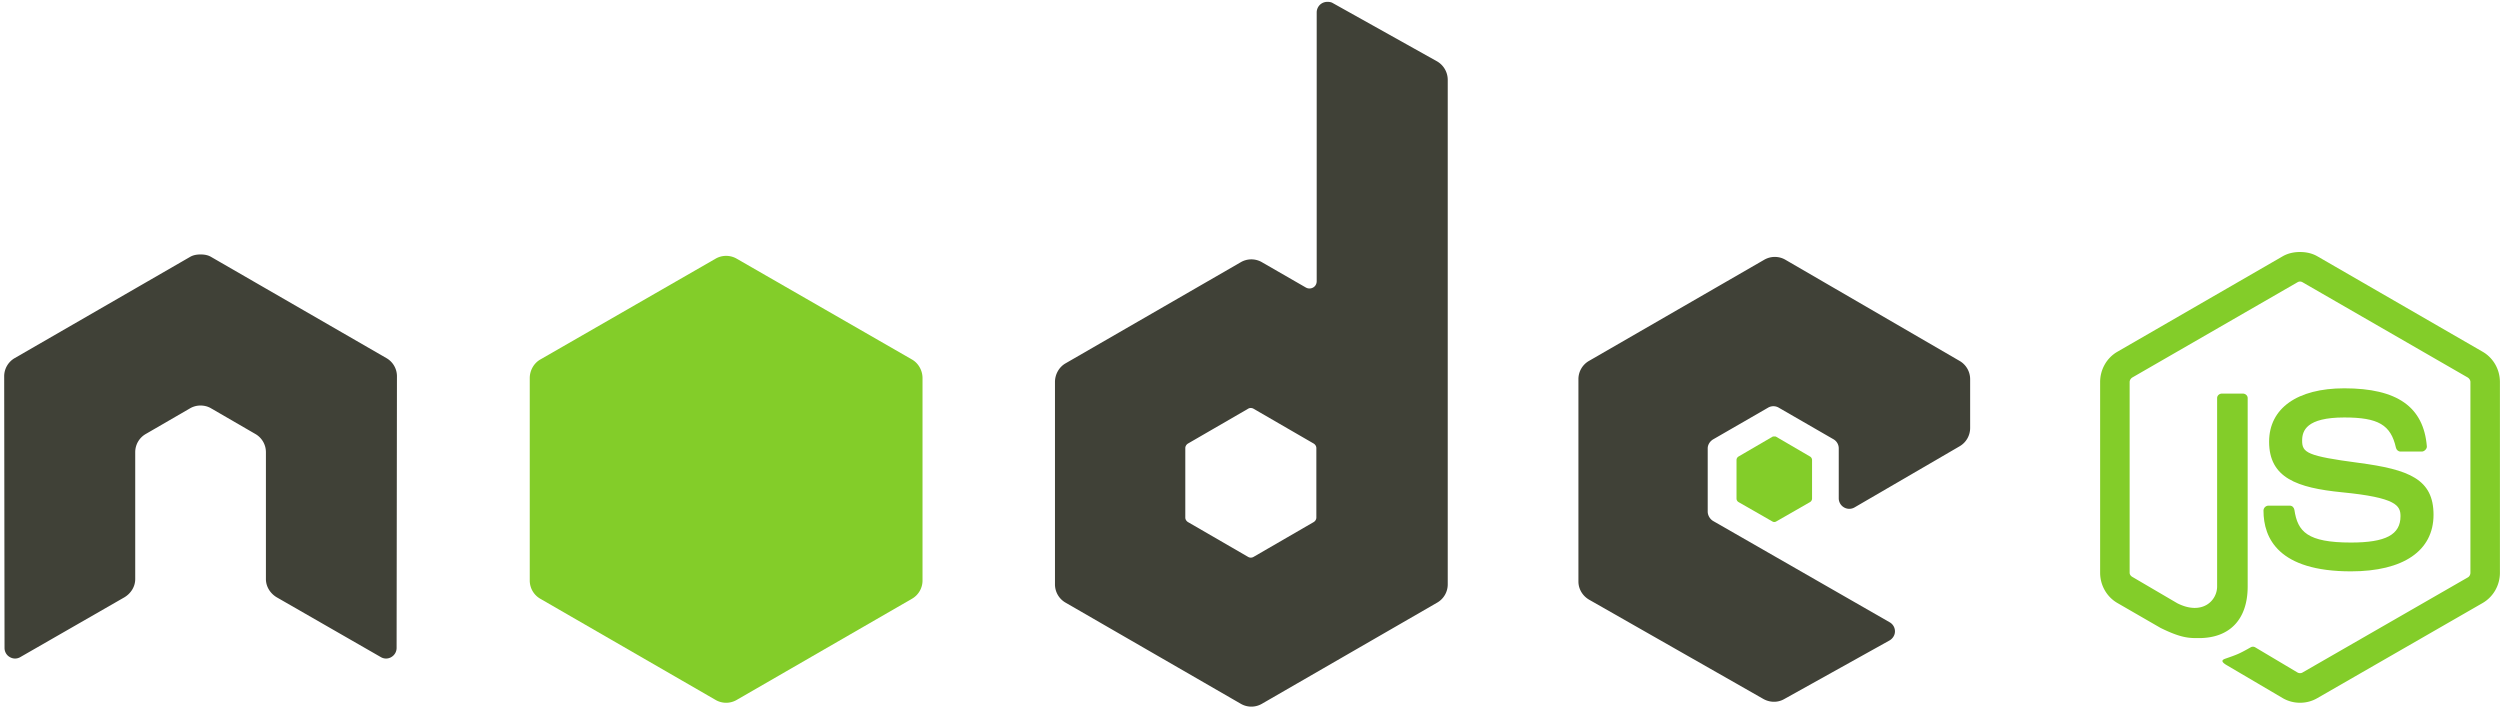
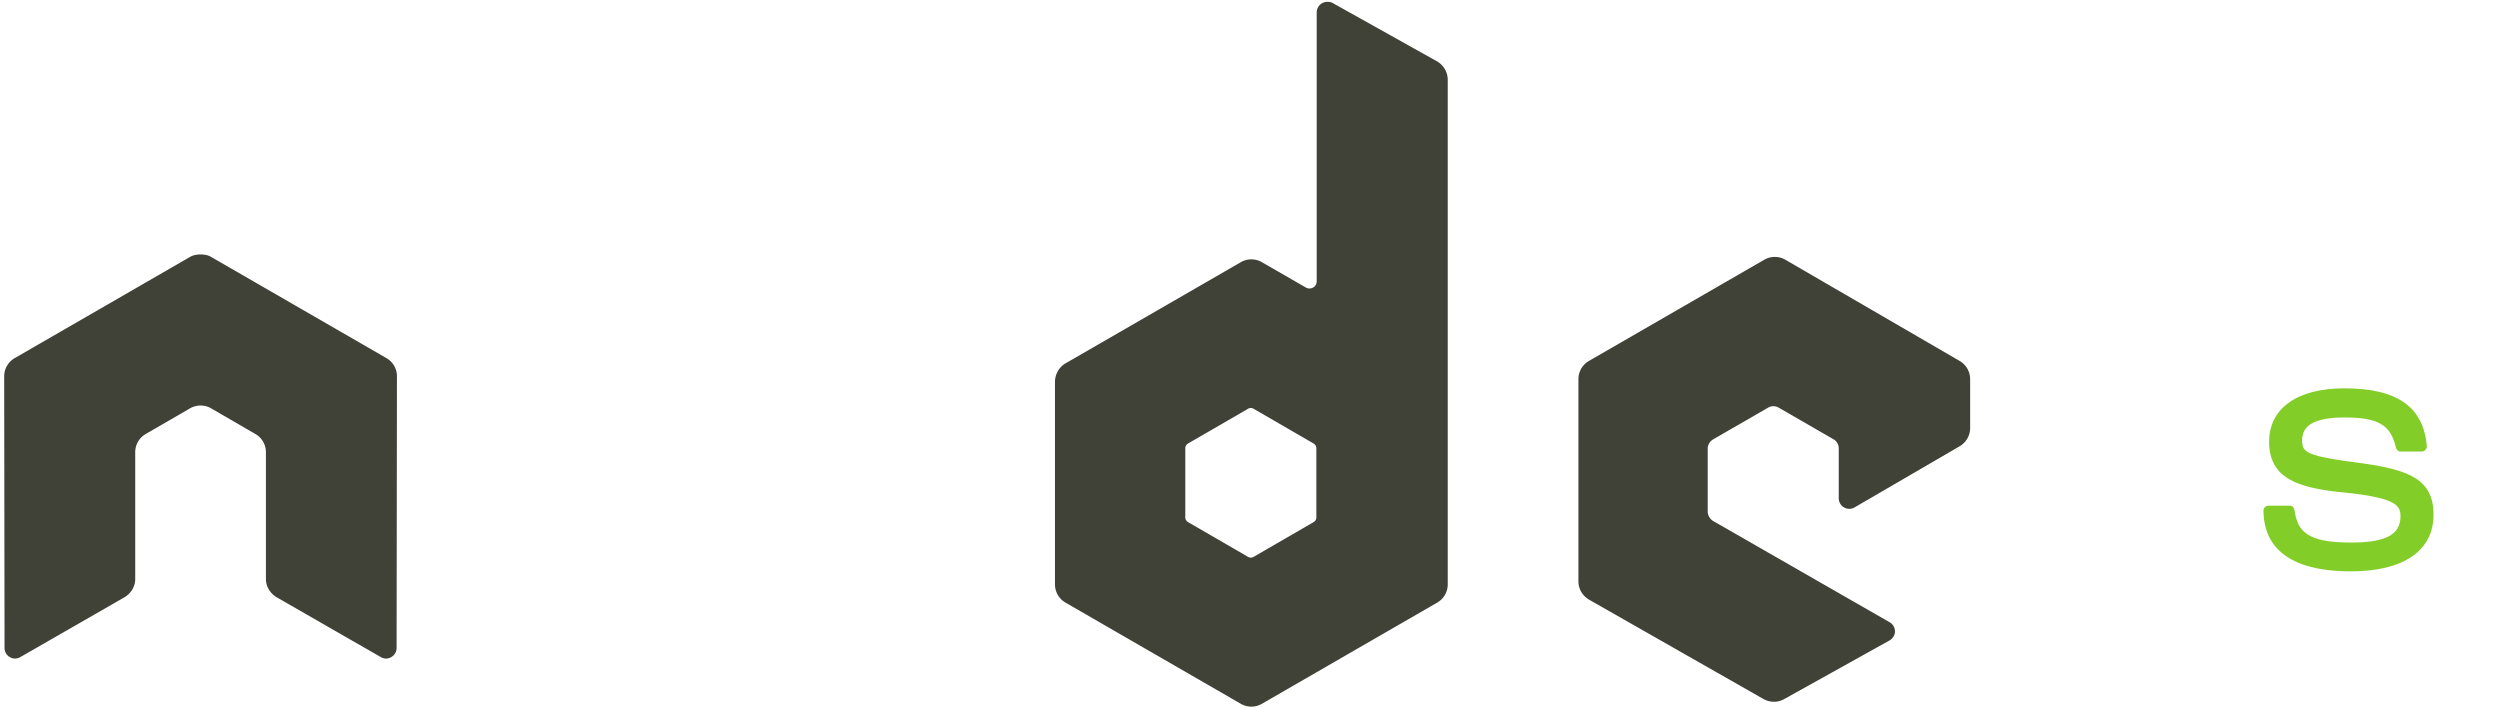
<svg xmlns="http://www.w3.org/2000/svg" width="2500" height="708" viewBox="0 0 512 145" preserveAspectRatio="xMinYMin meet">
  <g fill="#83CD29">
-     <path d="M471.05 51.611c-1.244 0-2.454.257-3.525.863l-33.888 19.57c-2.193 1.264-3.526 3.65-3.526 6.189v39.069c0 2.537 1.333 4.92 3.526 6.187l8.85 5.109c4.3 2.119 5.885 2.086 7.842 2.086 6.366 0 10.001-3.863 10.001-10.576V81.542c0-.545-.472-.935-1.007-.935h-4.245c-.544 0-1.007.39-1.007.935v38.566c0 2.975-3.1 5.968-8.13 3.453l-9.21-5.396c-.326-.177-.576-.49-.576-.863v-39.07c0-.37.247-.747.576-.935L470.547 57.8a.998.998 0 0 1 1.007 0l33.817 19.498c.322.194.576.553.576.936v39.069c0 .373-.188.755-.504.935l-33.889 19.498c-.29.173-.69.173-1.007 0l-8.706-5.18a.905.905 0 0 0-.863 0c-2.403 1.362-2.855 1.52-5.109 2.302-.555.194-1.398.495.288 1.44l11.368 6.69a6.995 6.995 0 0 0 3.526.936 6.949 6.949 0 0 0 3.525-.935l33.889-19.499c2.193-1.275 3.525-3.65 3.525-6.187v-39.07c0-2.538-1.332-4.92-3.525-6.187l-33.889-19.57c-1.062-.607-2.28-.864-3.525-.864z" />
    <path d="M480.116 79.528c-9.65 0-15.397 4.107-15.397 10.937 0 7.408 5.704 9.444 14.966 10.36 11.08 1.085 11.943 2.712 11.943 4.893 0 3.783-3.016 5.396-10.144 5.396-8.957 0-10.925-2.236-11.584-6.691-.078-.478-.447-.864-.936-.864h-4.389c-.54 0-1.007.466-1.007 1.008 0 5.703 3.102 12.447 17.916 12.447 10.723 0 16.908-4.209 16.908-11.584 0-7.31-4.996-9.273-15.398-10.648-10.51-1.391-11.512-2.072-11.512-4.533 0-2.032.85-4.75 8.634-4.75 6.954 0 9.524 1.5 10.577 6.189.092.44.48.791.935.791h4.39c.27 0 .532-.166.719-.36.184-.207.314-.44.288-.719-.68-8.074-6.064-11.872-16.909-11.872z" />
  </g>
  <path d="M271.821.383a2.181 2.181 0 0 0-1.08.287 2.18 2.18 0 0 0-1.079 1.871v55.042c0 .54-.251 1.024-.719 1.295a1.501 1.501 0 0 1-1.511 0l-8.994-5.18a4.31 4.31 0 0 0-4.317 0l-35.903 20.721c-1.342.775-2.158 2.264-2.158 3.814v41.443c0 1.548.817 2.966 2.158 3.741l35.903 20.722a4.3 4.3 0 0 0 4.317 0l35.903-20.722a4.308 4.308 0 0 0 2.159-3.741V16.356a4.386 4.386 0 0 0-2.23-3.814L272.9.598c-.335-.187-.707-.22-1.079-.215zM40.861 52.115c-.684.027-1.328.147-1.942.503L3.015 73.34a4.3 4.3 0 0 0-2.158 3.741L.929 132.7c0 .773.399 1.492 1.079 1.87a2.096 2.096 0 0 0 2.159 0l21.297-12.231c1.349-.802 2.23-2.196 2.23-3.742V92.623c0-1.55.815-2.972 2.159-3.742l9.065-5.252a4.251 4.251 0 0 1 2.159-.576c.74 0 1.5.185 2.158.576l9.066 5.252a4.296 4.296 0 0 1 2.159 3.742v25.973c0 1.546.89 2.95 2.23 3.742l21.297 12.232a2.096 2.096 0 0 0 2.159 0 2.164 2.164 0 0 0 1.08-1.871l.07-55.618a4.28 4.28 0 0 0-2.158-3.741L43.235 52.618c-.607-.356-1.253-.475-1.942-.503h-.432zm322.624.503c-.75 0-1.485.19-2.158.576l-35.903 20.722a4.306 4.306 0 0 0-2.159 3.741V119.1c0 1.559.878 2.971 2.23 3.742l35.616 20.29c1.315.75 2.921.807 4.245.07l21.585-12.015c.685-.38 1.148-1.09 1.151-1.87a2.126 2.126 0 0 0-1.079-1.871l-36.119-20.722c-.676-.386-1.151-1.167-1.151-1.943v-12.95c0-.775.48-1.485 1.151-1.871l11.224-6.476a2.155 2.155 0 0 1 2.159 0L375.5 89.96a2.152 2.152 0 0 1 1.08 1.87v10.217a2.15 2.15 0 0 0 1.079 1.87c.673.389 1.487.39 2.158 0L401.331 91.4a4.325 4.325 0 0 0 2.159-3.742v-10c0-1.545-.82-2.966-2.159-3.742l-35.687-20.722a4.279 4.279 0 0 0-2.159-.575zm-107.35 30.939c.188 0 .408.046.576.143l12.304 7.123c.334.193.576.55.576.935v14.246c0 .387-.24.743-.576.936l-12.304 7.123a1.088 1.088 0 0 1-1.079 0l-12.303-7.123c-.335-.194-.576-.549-.576-.936V91.758c0-.386.242-.74.576-.935l12.303-7.122a.948.948 0 0 1 .504-.143v-.001z" fill="#404137" />
-   <path d="M148.714 52.402c-.748 0-1.488.19-2.158.576l-35.903 20.65c-1.343.773-2.159 2.265-2.159 3.813v41.443c0 1.55.817 2.966 2.159 3.742l35.903 20.721a4.297 4.297 0 0 0 4.317 0l35.903-20.721a4.308 4.308 0 0 0 2.158-3.742V77.441c0-1.55-.816-3.04-2.158-3.813l-35.903-20.65a4.297 4.297 0 0 0-2.159-.576zM363.413 89.385c-.143 0-.302 0-.431.072l-6.907 4.029a.84.84 0 0 0-.432.72v7.914c0 .298.172.571.432.72l6.907 3.957c.259.15.535.15.791 0l6.907-3.958a.846.846 0 0 0 .432-.719v-7.915a.846.846 0 0 0-.432-.719l-6.907-4.03c-.128-.075-.216-.07-.36-.07z" fill="#83CD29" />
</svg>